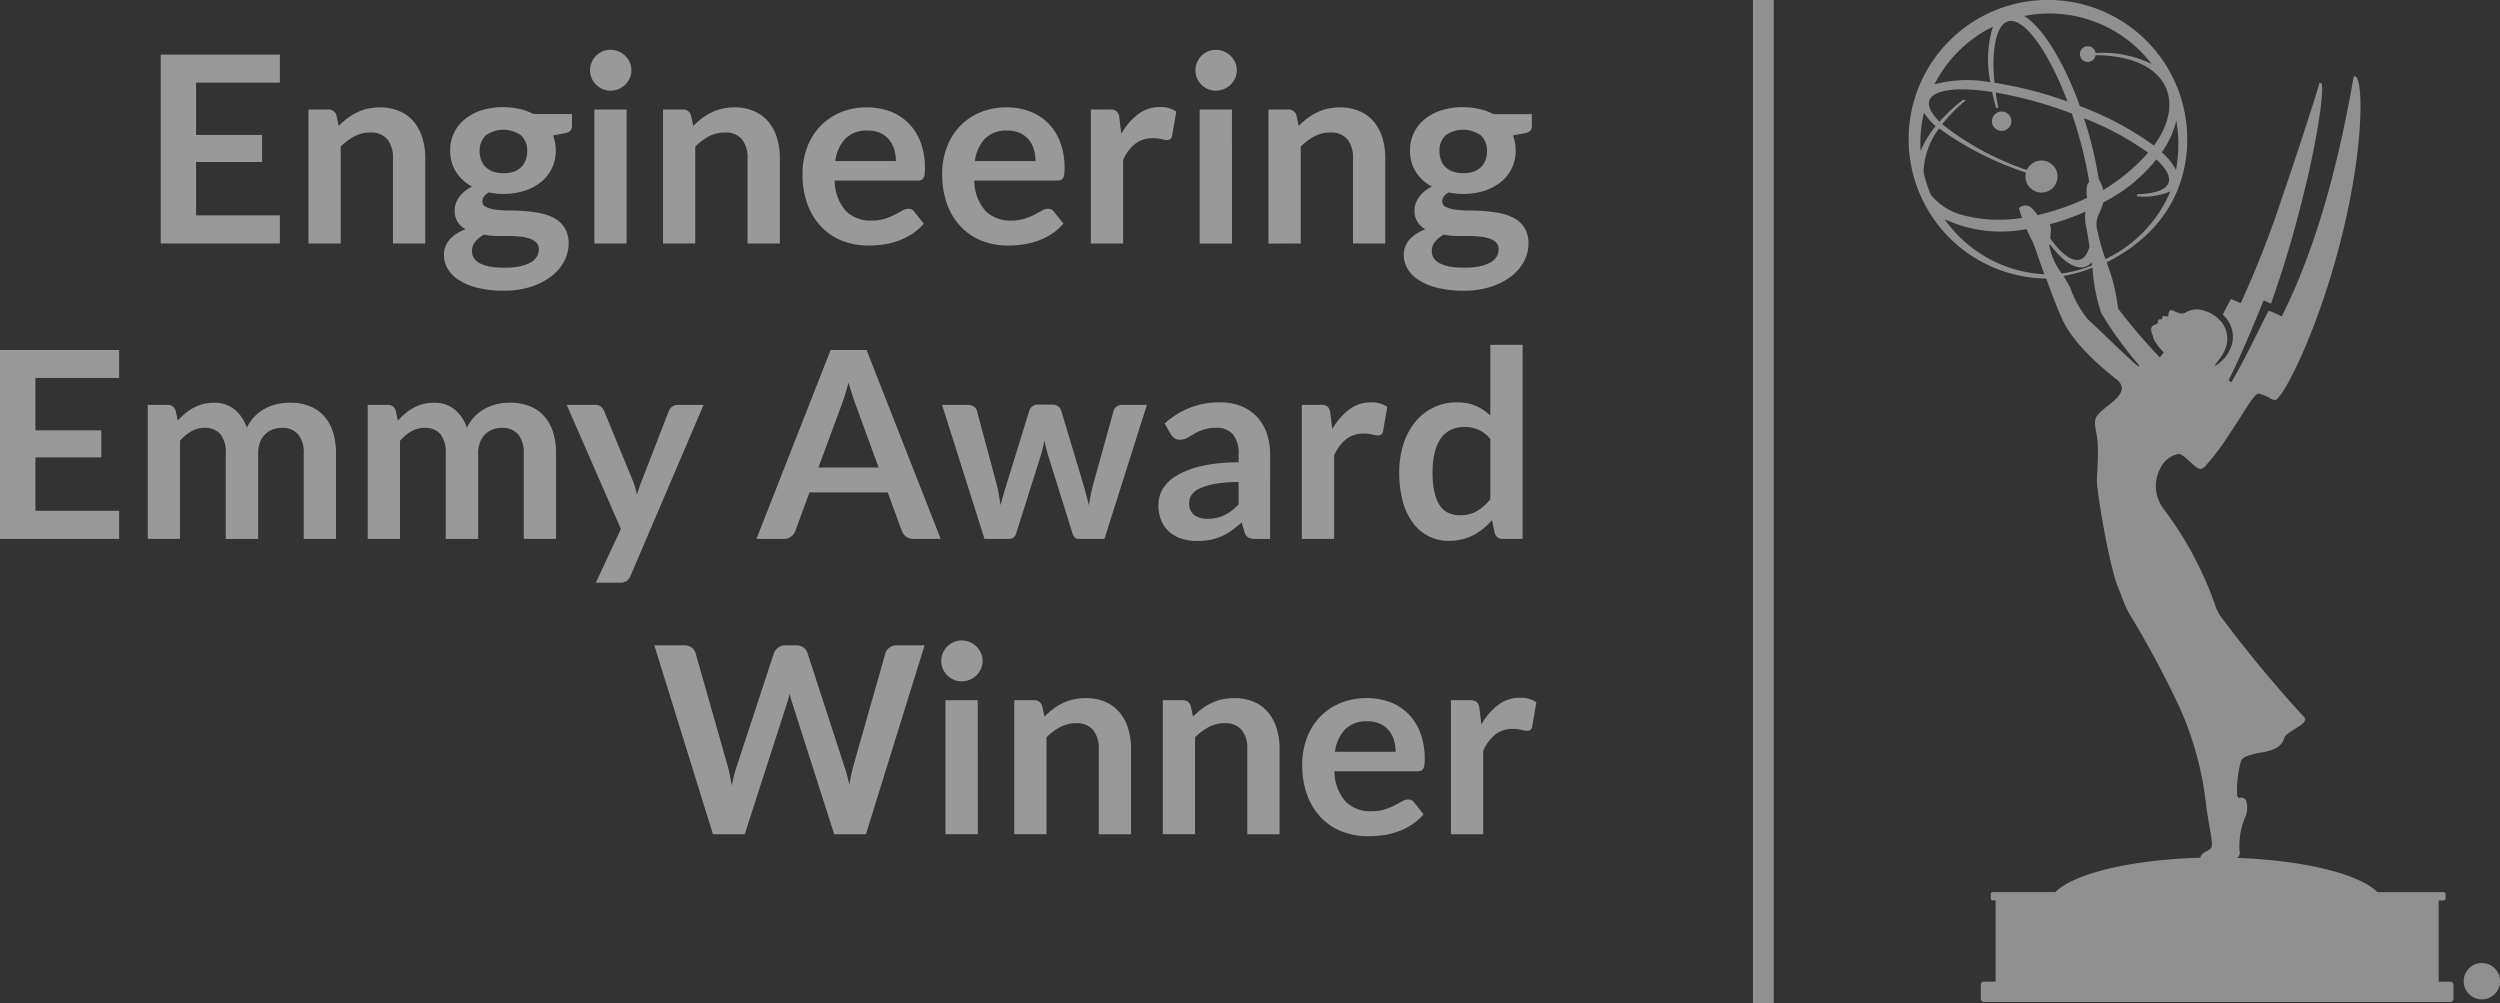
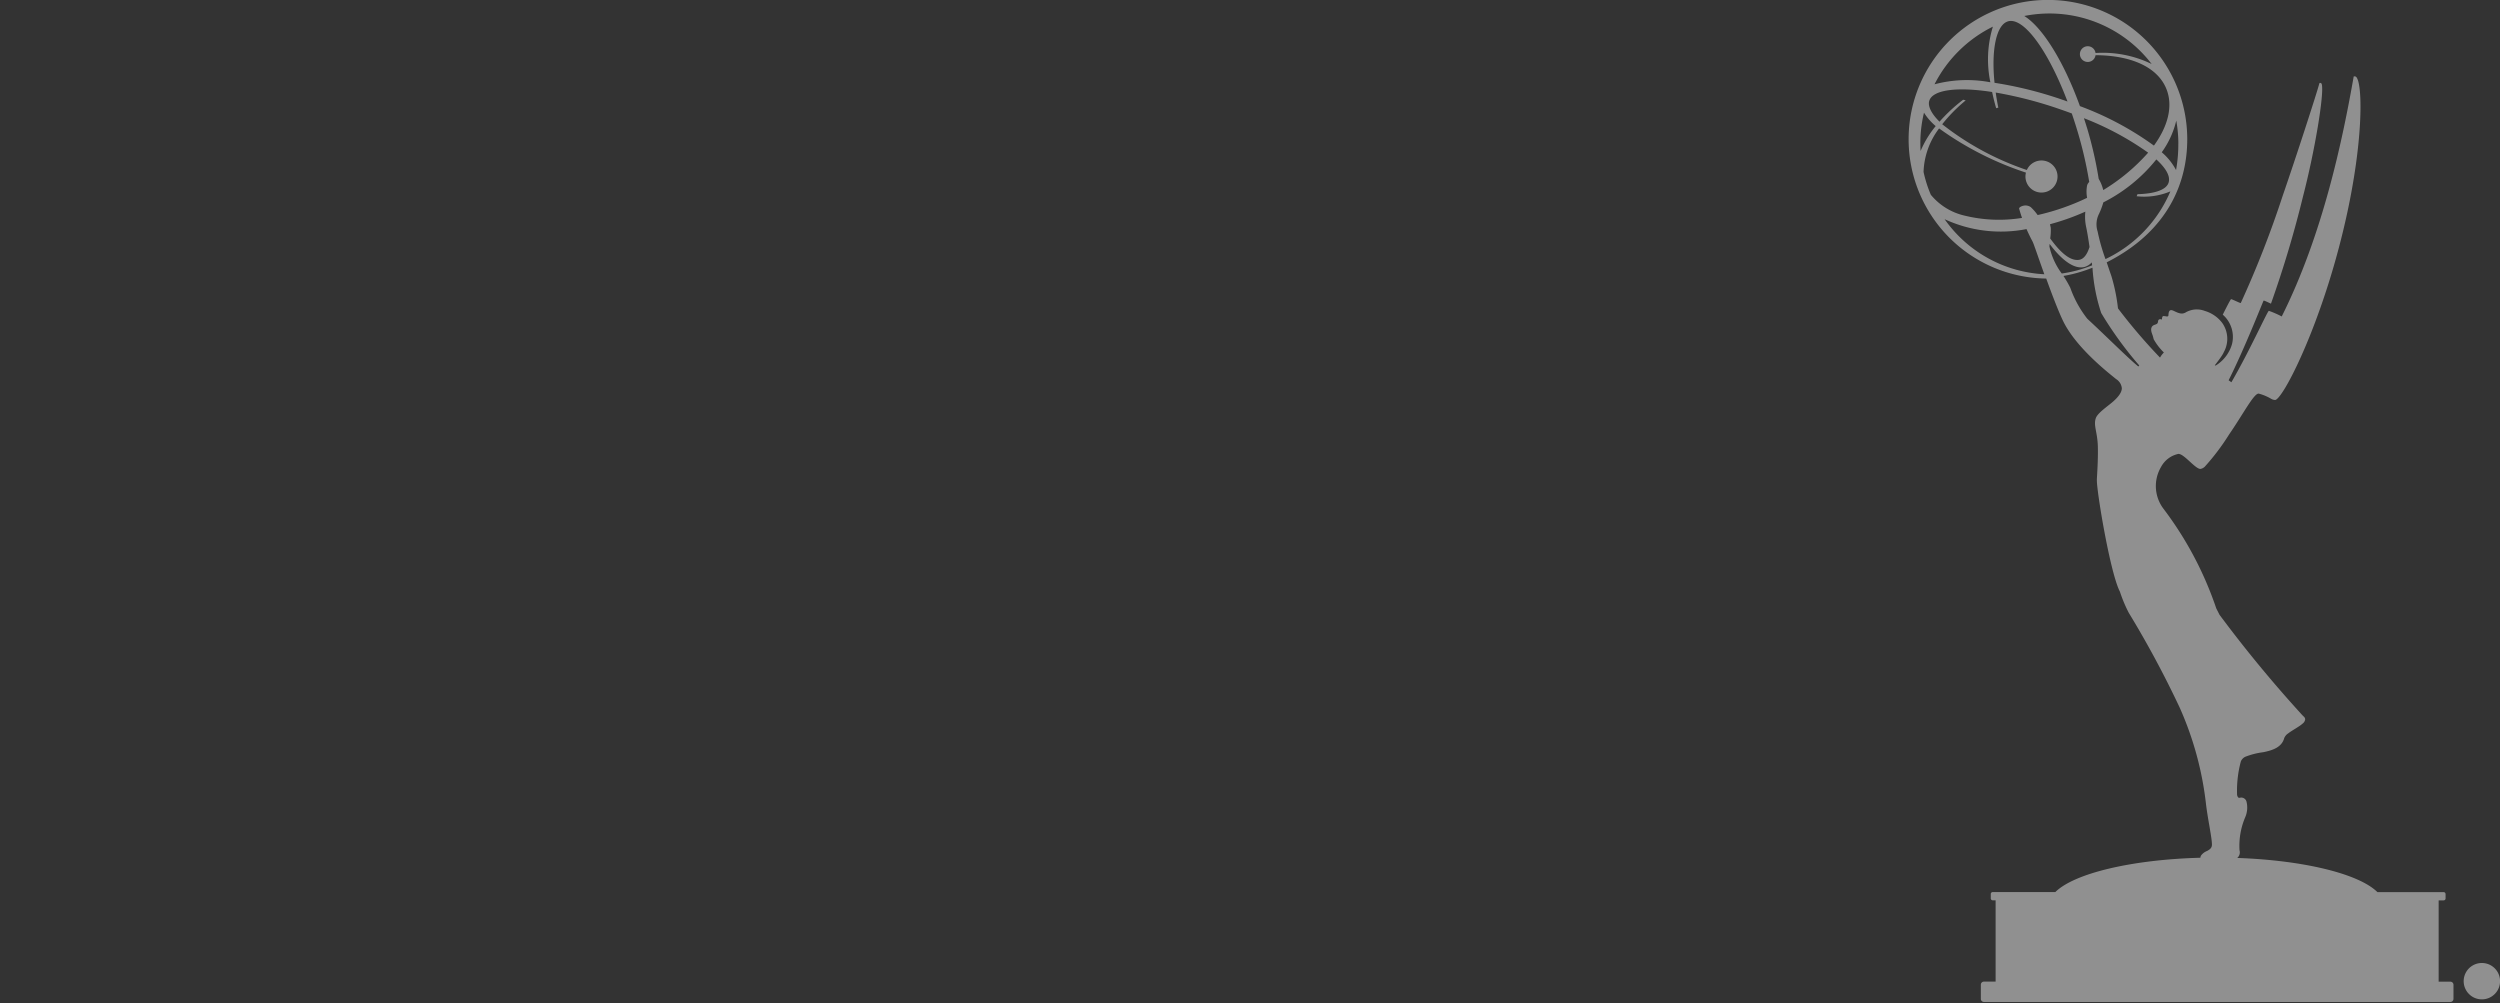
<svg xmlns="http://www.w3.org/2000/svg" height="88.293" viewBox="0 0 219.996 88.293" width="219.996">
  <rect x="0" y="0" width="219.996" height="88.293" fill="#333333" stroke="none" />
  <clipPath id="a">
    <path d="m0 0h219.996v88.293h-219.996z" />
  </clipPath>
  <g clip-path="url(#a)" opacity=".5">
    <g fill="#eee">
      <path d="m238.875 95.95a1.6 1.6 0 1 1 .021 0z" transform="translate(-20.485 -8.008)" />
      <path d="m238.9 93.052a1.324 1.324 0 1 0 1.337 1.328 1.308 1.308 0 0 0 -1.289-1.328z" transform="translate(-20.511 -8.034)" />
-       <path d="m239.455 95.282-.22-.455c-.131-.27-.161-.292-.431-.292h-.118v.747h-.258v-1.769h.419a.79.79 0 0 1 .594.162.441.441 0 0 1 .132.344.4.4 0 0 1 -.4.412.323.323 0 0 1 -.042 0c.2.006.249.117.323.27l.279.58z" transform="translate(-20.584 -8.073)" />
      <path d="m238.883 93.765h-.176v.572c.234 0 .64.037.64-.309 0-.239-.28-.263-.463-.263" transform="translate(-20.608 -8.095)" />
-       <path d="m192.706 10.739a.854.854 0 1 0 .854.854.853.853 0 0 0 -.854-.854" transform="translate(-16.563 -.927)" />
      <path d="m231.5 86.387h-1.033v-7.155h.439a.169.169 0 0 0 .17-.169v-.387a.17.17 0 0 0 -.17-.17h-5.828c-1.6-1.593-6.42-2.8-12.335-3.007a.64.64 0 0 0 .2-.672 6.436 6.436 0 0 1 .492-2.888 2.149 2.149 0 0 0 .134-1.348.48.48 0 0 0 -.552-.4c-.018 0-.037.007-.055.013-.12.029-.194-.072-.233-.254a9.931 9.931 0 0 1 .331-2.943.785.785 0 0 1 .394-.414 6.661 6.661 0 0 1 1.577-.4c.819-.166 1.625-.423 1.847-1.242a.9.9 0 0 1 .341-.409c.378-.294.968-.584 1.284-.873a.54.54 0 0 0 .218-.368.33.33 0 0 0 -.119-.238c-.043-.041-.093-.09-.144-.143a113.45 113.45 0 0 1 -7.274-8.819c-.1-.2-.2-.393-.29-.573a30.864 30.864 0 0 0 -4.642-8.758 3.31 3.31 0 0 1 -.219-3.669 2.264 2.264 0 0 1 1.535-1.16c.243 0 .589.3.936.617.379.344.755.7.991.706a.682.682 0 0 0 .408-.216 19.894 19.894 0 0 0 2.117-2.806c.994-1.44 1.782-2.874 2.28-3.4.126-.134.234-.208.323-.208a4.167 4.167 0 0 1 1.122.471.838.838 0 0 0 .32.093c.086 0 .188-.083.328-.244 1.148-1.328 4.241-7.9 6.038-16.262 1.312-6.1 1.334-10.5.922-11.661-.071-.2-.147-.3-.248-.308a.345.345 0 0 0 -.087 0 .031.031 0 0 0 -.029.025c-.948 5.4-2.682 13.826-6.33 21.1a8.636 8.636 0 0 0 -1.123-.492h-.016l-.012.011c-.188.2-1.772 3.687-3.279 6.271l-.245-.173c1.4-2.79 2.911-6.645 3.067-6.986l.014-.026a.04.04 0 0 1 .029 0c.119.026.554.242.617.268a95.852 95.852 0 0 0 2.82-9.434c1.049-4.048 1.873-9.032 1.652-9.869a.147.147 0 0 0 -.144-.123c-.048 0-.059.015-.069.049-.28 1.022-2.034 6.431-3.232 9.9a89.346 89.346 0 0 1 -3.676 9.405c-.01.013-.012.019-.018.02a.152.152 0 0 1 -.029-.007c-.138-.041-.659-.3-.792-.332a.065.065 0 0 0 -.026 0l-.016.016c-.116.151-.556 1.033-.711 1.344a2.6 2.6 0 0 1 .814 2.587 3.274 3.274 0 0 1 -1.435 1.891l-.082-.023c.8-1.014.8-1.182.8-1.182a.012.012 0 0 0 .011-.007 2.413 2.413 0 0 0 -.149-2.528 2.962 2.962 0 0 0 -1.542-1.067 1.955 1.955 0 0 0 -1.641.109c-.324.21-.6.128-1.064-.1-.145-.072-.26-.1-.343-.058s-.141.172-.15.413c0 .116-.073.133-.162.125a1.443 1.443 0 0 0 -.286-.037c-.1.011-.125.185-.118.308a.373.373 0 0 0 -.223-.023.173.173 0 0 0 -.118.157c-.034.231-.079.248-.32.333-.2.069-.409.259-.215.781a3.189 3.189 0 0 1 .142.479 5.07 5.07 0 0 0 .9 1.17 2.024 2.024 0 0 0 -.341.45 49.132 49.132 0 0 1 -3.7-4.332 15.765 15.765 0 0 0 -.575-2.827c-.154-.442-.29-.849-.417-1.224 5.554-2.81 7.088-7.2 7.088-10.831a12.259 12.259 0 1 0 -12.41 12.257c.5 1.381 1.064 2.862 1.479 3.724 1.159 2.408 4.133 4.676 4.664 5.118a1.063 1.063 0 0 1 .512.824c-.012.3-.215.673-.778 1.167-.483.424-1.365 1-1.517 1.465-.213.651.15 1.219.183 2.483.035 1.372-.1 2.841-.085 2.978v.013c0 1.056 1.139 7.916 1.981 9.689l.048.1a12.44 12.44 0 0 0 .776 1.851 88.193 88.193 0 0 1 4.484 8.348 28.7 28.7 0 0 1 2.319 8.529c.163 1.34.532 3 .517 3.549-.008.285-.21.418-.434.538a1.173 1.173 0 0 0 -.525.4.4.4 0 0 0 -.056.193c-6.11.165-11.129 1.39-12.765 3.021h-5.512a.17.17 0 0 0 -.17.17v.386a.171.171 0 0 0 .17.169h.256v7.154h-1.028a.272.272 0 0 0 -.272.271v1.249a.274.274 0 0 0 .272.272h41.047a.274.274 0 0 0 .272-.272v-1.249a.272.272 0 0 0 -.272-.264m-30.351-63.587a17.258 17.258 0 0 1 -.691-2.424 2.045 2.045 0 0 1 .119-1.552 6.667 6.667 0 0 0 .383-1.015 14.1 14.1 0 0 0 4.664-3.782c.858.787 1.264 1.5 1.074 2.06-.219.644-1.277.966-2.731 1l-.075.182a5.963 5.963 0 0 0 2.969-.429 11.593 11.593 0 0 1 -5.711 5.96zm-4.821-2.781c-.021-.081-.047-.219-.059-.29a20.114 20.114 0 0 0 2.323-.773c.268-.106.528-.219.786-.333a4.262 4.262 0 0 0 .081 1.4c.086.4.2 1.1.286 1.712-.2.627-.487 1.052-.9 1.127-.756.132-1.613-.566-2.561-1.879a4.723 4.723 0 0 0 .047-.964zm3.209-8.719c-.092-.3-.186-.6-.285-.9a25.855 25.855 0 0 1 5.652 3.035 17.056 17.056 0 0 1 -3.953 3.293 3.451 3.451 0 0 0 -.4-.988 34.392 34.392 0 0 0 -1.013-4.44zm8.022 1.321a12.689 12.689 0 0 1 -.2 2.344 5.29 5.29 0 0 0 -1.259-1.565 7.814 7.814 0 0 0 1.278-2.789 11.814 11.814 0 0 1 .185 2.013zm-11.345-11.434a11.321 11.321 0 0 1 9 4.447 9.867 9.867 0 0 0 -4.94-.97.691.691 0 1 0 0 .192c3.076.014 5.453 1.014 6.238 2.978.6 1.5.138 3.274-1.1 4.979a27.081 27.081 0 0 0 -6.512-3.474c-1.424-3.94-3.3-6.94-4.9-7.932a11.4 11.4 0 0 1 2.214-.22zm-3.651.694c1.389-.415 3.561 2.6 5.245 7.055-.132-.048-.267-.1-.4-.141a34.112 34.112 0 0 0 -6.022-1.508c-.3-2.921.158-5.1 1.178-5.405zm-1.32.46a9.847 9.847 0 0 0 -.223 4.9 11.1 11.1 0 0 0 -4.918.179 11.435 11.435 0 0 1 5.142-5.077zm-6.386 10.279a11.478 11.478 0 0 1 .321-2.706 5.09 5.09 0 0 0 1.031 1.181 8.928 8.928 0 0 0 -1.331 2.193c-.011-.217-.021-.442-.019-.667zm2.136 6.668a11.753 11.753 0 0 0 7.208.871c.148.337.323.706.537 1.107.105.2.529 1.483 1.031 2.869a11.44 11.44 0 0 1 -8.776-4.844zm8.186-.364a4.489 4.489 0 0 0 -.609-.7.811.811 0 0 0 -.692-.108c-.206.055-.354.168-.325.26s.1.365.253.8a12.726 12.726 0 0 1 -5.05-.2 5.416 5.416 0 0 1 -2.977-1.836 11.226 11.226 0 0 1 -.64-2.009 6.688 6.688 0 0 1 1.369-3.83 28.04 28.04 0 0 0 7.643 3.889 1.328 1.328 0 0 0 -.044.34 1.411 1.411 0 1 0 .122-.57 24.874 24.874 0 0 1 -7.448-4.026 13.872 13.872 0 0 1 2.069-2.1l-.224-.059a14.444 14.444 0 0 0 -2.082 1.934c-.719-.711-1.049-1.377-.9-1.845.312-.975 2.47-1.244 5.53-.769.093.451.221.963.355 1.427l.189-.051c-.093-.453-.168-.9-.23-1.328a35.965 35.965 0 0 1 5.665 1.471c.349.12.694.243 1.032.368.168.492.332 1 .487 1.513a35.624 35.624 0 0 1 1.047 4.518.685.685 0 0 0 -.186.3 2.892 2.892 0 0 0 0 1.093q-.615.3-1.268.559a20.135 20.135 0 0 1 -3.085.959zm2.119 5.141a6.2 6.2 0 0 1 -1.082-2.37c0-.026.006-.111.016-.23 1.119 1.5 2.229 2.276 3.108 2.015a1.341 1.341 0 0 0 .6-.39c.011.08.023.166.036.257a11.084 11.084 0 0 1 -2.677.721zm6.742 8.185c-.818-.65-2.944-2.775-4.491-4.2a9.56 9.56 0 0 1 -1.5-2.733 10.506 10.506 0 0 0 -.6-1.035 12.254 12.254 0 0 0 2.557-.728 15.7 15.7 0 0 0 .767 3.989 32.436 32.436 0 0 0 3.349 4.618z" transform="translate(-15.87)" />
-       <path d="m0 0h1.827v88.291h-1.827z" transform="translate(154.258 .003)" />
    </g>
-     <path d="m10.484 31.212v2.461h-7.368v4.61h5.8v2.379h-5.8v4.7h7.369v2.471h-10.485v-16.621zm2.516 16.624v-11.794h1.735a.7.7 0 0 1 .725.516l.184.874a6.813 6.813 0 0 1 .65-.632 4.145 4.145 0 0 1 .725-.494 3.878 3.878 0 0 1 .829-.328 3.673 3.673 0 0 1 .97-.122 2.75 2.75 0 0 1 1.834.6 3.635 3.635 0 0 1 1.075 1.6 3.61 3.61 0 0 1 .69-1.005 3.732 3.732 0 0 1 .908-.684 4.19 4.19 0 0 1 1.052-.391 5.065 5.065 0 0 1 1.121-.127 4.713 4.713 0 0 1 1.736.3 3.327 3.327 0 0 1 1.276.874 3.843 3.843 0 0 1 .787 1.4 6.106 6.106 0 0 1 .27 1.9v7.508h-2.84v-7.502a2.52 2.52 0 0 0 -.494-1.695 1.814 1.814 0 0 0 -1.449-.57 2.141 2.141 0 0 0 -.81.151 1.926 1.926 0 0 0 -.656.43 1.981 1.981 0 0 0 -.442.707 2.737 2.737 0 0 0 -.161.977v7.508h-2.849v-7.508a2.571 2.571 0 0 0 -.478-1.724 1.78 1.78 0 0 0 -1.408-.541 2.275 2.275 0 0 0 -1.144.305 3.858 3.858 0 0 0 -.995.834v8.633zm19.359 0v-11.794h1.741a.7.7 0 0 1 .725.516l.184.874a6.814 6.814 0 0 1 .65-.632 4.145 4.145 0 0 1 .725-.494 3.871 3.871 0 0 1 .828-.328 3.68 3.68 0 0 1 .971-.122 2.75 2.75 0 0 1 1.833.6 3.627 3.627 0 0 1 1.075 1.6 3.61 3.61 0 0 1 .69-1.005 3.767 3.767 0 0 1 .908-.684 4.2 4.2 0 0 1 1.053-.391 5.057 5.057 0 0 1 1.12-.127 4.718 4.718 0 0 1 1.737.3 3.33 3.33 0 0 1 1.275.874 3.843 3.843 0 0 1 .787 1.4 6.079 6.079 0 0 1 .27 1.9v7.508h-2.843v-7.502a2.525 2.525 0 0 0 -.494-1.695 1.816 1.816 0 0 0 -1.449-.57 2.149 2.149 0 0 0 -.81.151 1.934 1.934 0 0 0 -.656.43 1.981 1.981 0 0 0 -.442.707 2.757 2.757 0 0 0 -.161.977v7.508h-2.851v-7.508a2.576 2.576 0 0 0 -.477-1.724 1.783 1.783 0 0 0 -1.408-.541 2.27 2.27 0 0 0 -1.144.305 3.843 3.843 0 0 0 -.995.834v8.633zm23.13 3.242a1.107 1.107 0 0 1 -.329.454 1 1 0 0 1 -.614.155h-2.113l2.207-4.725-4.77-10.92h2.482a.781.781 0 0 1 .529.16 1.064 1.064 0 0 1 .276.368l2.518 6.116a5.359 5.359 0 0 1 .218.621c.061.214.114.429.161.643.061-.222.129-.438.2-.643s.152-.418.237-.633l2.367-6.1a.84.84 0 0 1 .3-.379.812.812 0 0 1 .478-.149h2.276zm27.291-3.242h-2.388a1.047 1.047 0 0 1 -.661-.2 1.144 1.144 0 0 1 -.373-.5l-1.242-3.392h-6.887l-1.241 3.392a1.087 1.087 0 0 1 -.362.483 1.023 1.023 0 0 1 -.661.218h-2.4l6.53-16.624h3.161zm-10.76-6.277h5.3l-2.02-5.529q-.138-.369-.3-.868t-.328-1.087q-.162.587-.317 1.093t-.3.884zm10.88-5.517h2.254a.937.937 0 0 1 .54.149.643.643 0 0 1 .275.379l1.69 6.3c.091.344.167.683.225 1.012s.112.659.166.989q.126-.495.27-.989t.305-1.012l1.953-6.323a.724.724 0 0 1 .276-.38.808.808 0 0 1 .482-.149h1.254a.87.87 0 0 1 .518.149.724.724 0 0 1 .276.38l1.931 6.438q.149.495.27.96t.235.937q.081-.495.179-.989t.247-1.023l1.747-6.3a.642.642 0 0 1 .277-.379.874.874 0 0 1 .506-.149h2.149l-3.736 11.794h-2.289q-.369 0-.529-.507l-2.128-6.816c-.069-.222-.132-.447-.189-.672s-.106-.45-.143-.673c-.047.23-.1.459-.15.685s-.115.454-.184.683l-2.15 6.793a.624.624 0 0 1 -.62.507h-2.172zm28.866 11.795h-1.276a1.375 1.375 0 0 1 -.632-.121.778.778 0 0 1 -.345-.489l-.252-.839a9.946 9.946 0 0 1 -.88.705 5.336 5.336 0 0 1 -.891.513 4.582 4.582 0 0 1 -.977.311 5.928 5.928 0 0 1 -1.15.1 4.468 4.468 0 0 1 -1.38-.2 2.968 2.968 0 0 1 -1.086-.6 2.755 2.755 0 0 1 -.707-1 3.59 3.59 0 0 1 -.252-1.4 2.749 2.749 0 0 1 .351-1.32 3.3 3.3 0 0 1 1.166-1.176 7.443 7.443 0 0 1 2.174-.871 13.844 13.844 0 0 1 3.368-.346v-.7a2.636 2.636 0 0 0 -.5-1.767 1.825 1.825 0 0 0 -1.455-.574 3.5 3.5 0 0 0 -1.149.162 4.415 4.415 0 0 0 -.8.362q-.339.2-.627.362a1.266 1.266 0 0 1 -.631.162.82.82 0 0 1 -.494-.15 1.165 1.165 0 0 1 -.333-.367l-.518-.909a7.018 7.018 0 0 1 4.909-1.862 4.755 4.755 0 0 1 1.846.339 3.923 3.923 0 0 1 1.373.943 4.014 4.014 0 0 1 .856 1.443 5.546 5.546 0 0 1 .294 1.839zm-5.519-1.771a3.8 3.8 0 0 0 .8-.079 3.068 3.068 0 0 0 .7-.238 3.678 3.678 0 0 0 .632-.39 5.689 5.689 0 0 0 .615-.549v-1.975a11.614 11.614 0 0 0 -2.075.156 5.5 5.5 0 0 0 -1.339.4 1.715 1.715 0 0 0 -.718.567 1.262 1.262 0 0 0 -.213.706 1.248 1.248 0 0 0 .442 1.076 1.907 1.907 0 0 0 1.156.324m8.312 1.771v-11.793h1.667a.894.894 0 0 1 .609.16.935.935 0 0 1 .23.552l.173 1.425a5.611 5.611 0 0 1 1.483-1.724 3.12 3.12 0 0 1 1.909-.632 2.463 2.463 0 0 1 1.448.4l-.368 2.126a.439.439 0 0 1 -.15.293.5.5 0 0 1 -.31.087 1.894 1.894 0 0 1 -.471-.081 3.145 3.145 0 0 0 -.793-.08 2.412 2.412 0 0 0 -1.518.489 3.772 3.772 0 0 0 -1.068 1.433v7.346zm17.693 0a.7.7 0 0 1 -.724-.518l-.23-1.138a7.133 7.133 0 0 1 -.77.748 4.964 4.964 0 0 1 -.868.575 4.562 4.562 0 0 1 -1 .374 4.882 4.882 0 0 1 -1.156.131 3.9 3.9 0 0 1 -1.77-.4 3.945 3.945 0 0 1 -1.386-1.167 5.585 5.585 0 0 1 -.9-1.891 9.54 9.54 0 0 1 -.316-2.575 8.046 8.046 0 0 1 .356-2.438 5.94 5.94 0 0 1 1.023-1.954 4.766 4.766 0 0 1 1.6-1.293 4.607 4.607 0 0 1 2.092-.466 4.1 4.1 0 0 1 1.689.316 4.434 4.434 0 0 1 1.254.845v-6.23h2.84v17.082zm-3.783-2.081a2.89 2.89 0 0 0 1.506-.368 4.45 4.45 0 0 0 1.173-1.045v-5.288a2.786 2.786 0 0 0 -1.053-.828 3.085 3.085 0 0 0 -1.224-.241 2.743 2.743 0 0 0 -1.167.241 2.3 2.3 0 0 0 -.885.73 3.579 3.579 0 0 0 -.556 1.241 7.078 7.078 0 0 0 -.2 1.777 7.922 7.922 0 0 0 .167 1.753 3.465 3.465 0 0 0 .477 1.172 1.831 1.831 0 0 0 .758.655 2.416 2.416 0 0 0 1 .2m-70.887 11.447h2.6a1.136 1.136 0 0 1 .672.189.92.92 0 0 1 .363.512l2.828 9.944c.069.246.132.512.189.8s.113.592.167.914q.092-.482.2-.914c.072-.288.151-.554.235-.8l3.268-9.945a1.078 1.078 0 0 1 .362-.482 1.018 1.018 0 0 1 .661-.218h.907a1.111 1.111 0 0 1 .667.189.981.981 0 0 1 .368.512l3.235 9.947a13.216 13.216 0 0 1 .437 1.633c.054-.3.109-.587.167-.863s.117-.533.178-.77l2.832-9.948a.923.923 0 0 1 .356-.494 1.076 1.076 0 0 1 .667-.206h2.425l-5.162 16.625h-2.793l-3.632-11.357c-.047-.146-.094-.3-.144-.471s-.1-.349-.143-.541c-.047.192-.093.371-.143.541s-.1.324-.143.471l-3.669 11.357h-2.794zm28.889 1.391a1.624 1.624 0 0 1 -.149.689 1.866 1.866 0 0 1 -.978.949 1.762 1.762 0 0 1 -.713.143 1.7 1.7 0 0 1 -.7-.143 1.819 1.819 0 0 1 -.569-.385 1.841 1.841 0 0 1 -.385-.565 1.647 1.647 0 0 1 -.143-.689 1.775 1.775 0 0 1 .143-.714 1.8 1.8 0 0 1 .954-.959 1.726 1.726 0 0 1 .7-.144 1.793 1.793 0 0 1 .713.144 1.9 1.9 0 0 1 .581.386 1.855 1.855 0 0 1 .4.574 1.749 1.749 0 0 1 .149.714m-.426 15.232h-2.844v-11.792h2.839zm3.208 0v-11.791h1.736a.7.7 0 0 1 .724.516l.2.932a6.374 6.374 0 0 1 .754-.667 5.122 5.122 0 0 1 .84-.517 4.215 4.215 0 0 1 .947-.333 5.027 5.027 0 0 1 1.1-.116 4.229 4.229 0 0 1 1.713.329 3.365 3.365 0 0 1 1.247.919 4.044 4.044 0 0 1 .758 1.414 6 6 0 0 1 .259 1.81v7.507h-2.843v-7.507a2.518 2.518 0 0 0 -.5-1.672 1.856 1.856 0 0 0 -1.5-.593 2.961 2.961 0 0 0 -1.38.334 4.927 4.927 0 0 0 -1.218.908v8.529zm13.072 0v-11.791h1.735a.7.7 0 0 1 .725.516l.2.932a6.439 6.439 0 0 1 .753-.667 5.16 5.16 0 0 1 .84-.517 4.231 4.231 0 0 1 .947-.333 5.033 5.033 0 0 1 1.1-.116 4.229 4.229 0 0 1 1.713.329 3.375 3.375 0 0 1 1.248.919 4.044 4.044 0 0 1 .758 1.414 6 6 0 0 1 .259 1.81v7.507h-2.84v-7.507a2.517 2.517 0 0 0 -.5-1.672 1.858 1.858 0 0 0 -1.5-.593 2.961 2.961 0 0 0 -1.38.334 4.932 4.932 0 0 0 -1.219.908v8.529zm17.944-11.979a5.728 5.728 0 0 1 2.052.357 4.493 4.493 0 0 1 1.615 1.041 4.736 4.736 0 0 1 1.057 1.678 6.316 6.316 0 0 1 .379 2.27 3.954 3.954 0 0 1 -.028.535.845.845 0 0 1 -.1.333.424.424 0 0 1 -.2.173.893.893 0 0 1 -.322.052h-7.289a4.072 4.072 0 0 0 .977 2.667 3.047 3.047 0 0 0 2.254.85 3.883 3.883 0 0 0 1.19-.161 5.744 5.744 0 0 0 .874-.355q.373-.2.655-.357a1.1 1.1 0 0 1 .545-.161.627.627 0 0 1 .3.069.7.7 0 0 1 .219.2l.827 1.035a4.729 4.729 0 0 1 -1.057.926 5.969 5.969 0 0 1 -1.224.6 6.739 6.739 0 0 1 -1.3.317 9.316 9.316 0 0 1 -1.292.087 6.278 6.278 0 0 1 -2.288-.409 5.115 5.115 0 0 1 -1.839-1.206 5.683 5.683 0 0 1 -1.231-1.978 7.647 7.647 0 0 1 -.448-2.729 6.538 6.538 0 0 1 .391-2.271 5.437 5.437 0 0 1 1.121-1.85 5.253 5.253 0 0 1 1.782-1.247 5.862 5.862 0 0 1 2.374-.461m.058 2.036a2.624 2.624 0 0 0 -1.942.7 3.457 3.457 0 0 0 -.9 1.989h5.334a3.538 3.538 0 0 0 -.149-1.041 2.4 2.4 0 0 0 -.46-.857 2.171 2.171 0 0 0 -.781-.58 2.652 2.652 0 0 0 -1.1-.213m7.358 9.943v-11.794h1.667a.9.9 0 0 1 .609.161.93.93 0 0 1 .23.551l.172 1.426a5.6 5.6 0 0 1 1.483-1.725 3.121 3.121 0 0 1 1.909-.631 2.463 2.463 0 0 1 1.448.4l-.367 2.126a.447.447 0 0 1 -.15.294.513.513 0 0 1 -.311.086 1.938 1.938 0 0 1 -.471-.081 3.145 3.145 0 0 0 -.793-.08 2.409 2.409 0 0 0 -1.518.49 3.761 3.761 0 0 0 -1.069 1.431v7.345zm-103.053-68.605v2.46h-7.37v4.609h5.805v2.38h-5.805v4.7h7.37v2.472h-10.485v-16.621zm2.516 16.624v-11.795h1.736a.7.7 0 0 1 .725.517l.2.931a6.44 6.44 0 0 1 .753-.666 5.229 5.229 0 0 1 .84-.518 4.277 4.277 0 0 1 .947-.333 5.028 5.028 0 0 1 1.1-.115 4.213 4.213 0 0 1 1.713.329 3.382 3.382 0 0 1 1.247.918 4.045 4.045 0 0 1 .758 1.414 5.977 5.977 0 0 1 .259 1.811v7.508h-2.84v-7.509a2.516 2.516 0 0 0 -.5-1.672 1.852 1.852 0 0 0 -1.5-.593 2.96 2.96 0 0 0 -1.38.333 4.959 4.959 0 0 0 -1.219.909v8.53zm17.153-12a6.222 6.222 0 0 1 1.425.155 4.8 4.8 0 0 1 1.219.454h3.392v1.056a.585.585 0 0 1 -.138.414.82.82 0 0 1 -.471.207l-1.057.2a3.527 3.527 0 0 1 .177.631 3.7 3.7 0 0 1 .064.7 3.473 3.473 0 0 1 -1.317 2.781 4.461 4.461 0 0 1 -1.459.765 5.971 5.971 0 0 1 -1.834.27 6.623 6.623 0 0 1 -1.297-.128q-.552.336-.552.753a.554.554 0 0 0 .328.526 2.648 2.648 0 0 0 .862.238 9.431 9.431 0 0 0 1.212.069c.453 0 .915.019 1.392.058a10.936 10.936 0 0 1 1.391.2 4.088 4.088 0 0 1 1.212.456 2.421 2.421 0 0 1 .863.848 2.609 2.609 0 0 1 .327 1.378 3.247 3.247 0 0 1 -.386 1.523 4.083 4.083 0 0 1 -1.114 1.314 5.845 5.845 0 0 1 -1.788.929 7.633 7.633 0 0 1 -2.415.352 9.237 9.237 0 0 1 -2.332-.259 5.426 5.426 0 0 1 -1.638-.69 2.975 2.975 0 0 1 -.971-.993 2.325 2.325 0 0 1 -.323-1.173 2 2 0 0 1 .506-1.391 3.474 3.474 0 0 1 1.4-.9 1.957 1.957 0 0 1 -.7-.644 1.861 1.861 0 0 1 -.264-1.045 1.752 1.752 0 0 1 .091-.546 2.18 2.18 0 0 1 .282-.557 2.689 2.689 0 0 1 .476-.524 3.37 3.37 0 0 1 .678-.443 3.7 3.7 0 0 1 -1.408-1.287 3.437 3.437 0 0 1 -.511-1.885 3.464 3.464 0 0 1 1.328-2.788 4.454 4.454 0 0 1 1.483-.765 6.308 6.308 0 0 1 1.871-.261m3.115 12.5a.809.809 0 0 0 -.206-.575 1.366 1.366 0 0 0 -.564-.347 4.025 4.025 0 0 0 -.833-.182 8.444 8.444 0 0 0 -1.011-.058h-1.1a4.661 4.661 0 0 1 -1.1-.127 2.582 2.582 0 0 0 -.777.627 1.286 1.286 0 0 0 -.292.833 1.142 1.142 0 0 0 .155.581 1.288 1.288 0 0 0 .494.466 2.971 2.971 0 0 0 .879.3 6.769 6.769 0 0 0 1.322.11 6.6 6.6 0 0 0 1.368-.123 3.285 3.285 0 0 0 .948-.341 1.447 1.447 0 0 0 .546-.517 1.278 1.278 0 0 0 .172-.651m-3.116-6.68a2.657 2.657 0 0 0 .919-.143 1.8 1.8 0 0 0 .65-.4 1.61 1.61 0 0 0 .39-.609 2.222 2.222 0 0 0 .133-.781 1.849 1.849 0 0 0 -.524-1.386 2.666 2.666 0 0 0 -3.138 0 1.848 1.848 0 0 0 -.523 1.386 2.2 2.2 0 0 0 .132.769 1.7 1.7 0 0 0 .391.615 1.76 1.76 0 0 0 .655.4 2.677 2.677 0 0 0 .915.143m11.262-9.041a1.634 1.634 0 0 1 -.149.69 1.877 1.877 0 0 1 -.978.948 1.78 1.78 0 0 1 -.713.143 1.71 1.71 0 0 1 -.7-.143 1.835 1.835 0 0 1 -.569-.385 1.859 1.859 0 0 1 -.385-.564 1.658 1.658 0 0 1 -.144-.69 1.773 1.773 0 0 1 .144-.714 1.813 1.813 0 0 1 .385-.575 1.851 1.851 0 0 1 .569-.385 1.711 1.711 0 0 1 .7-.144 1.781 1.781 0 0 1 .713.144 1.913 1.913 0 0 1 .58.385 1.846 1.846 0 0 1 .4.575 1.746 1.746 0 0 1 .149.714m-.426 15.233h-2.838v-11.794h2.839zm3.208 0v-11.794h1.735a.7.7 0 0 1 .725.517l.2.931a6.515 6.515 0 0 1 .753-.666 5.229 5.229 0 0 1 .84-.518 4.293 4.293 0 0 1 .947-.333 5.041 5.041 0 0 1 1.1-.115 4.207 4.207 0 0 1 1.713.329 3.393 3.393 0 0 1 1.248.918 4.06 4.06 0 0 1 .758 1.414 6.006 6.006 0 0 1 .259 1.811v7.508h-2.842v-7.509a2.516 2.516 0 0 0 -.5-1.672 1.854 1.854 0 0 0 -1.5-.593 2.96 2.96 0 0 0 -1.38.333 4.976 4.976 0 0 0 -1.219.909v8.53zm17.943-11.979a5.737 5.737 0 0 1 2.053.357 4.485 4.485 0 0 1 1.614 1.041 4.74 4.74 0 0 1 1.057 1.677 6.318 6.318 0 0 1 .379 2.271 3.972 3.972 0 0 1 -.028.534.83.83 0 0 1 -.1.333.419.419 0 0 1 -.2.173.855.855 0 0 1 -.322.052h-7.292a4.07 4.07 0 0 0 .977 2.667 3.049 3.049 0 0 0 2.254.851 3.911 3.911 0 0 0 1.19-.161 5.525 5.525 0 0 0 .874-.356q.373-.195.655-.356a1.09 1.09 0 0 1 .545-.161.623.623 0 0 1 .3.069.691.691 0 0 1 .218.2l.827 1.035a4.724 4.724 0 0 1 -1.057.925 5.931 5.931 0 0 1 -1.224.6 6.718 6.718 0 0 1 -1.3.315 9.174 9.174 0 0 1 -1.282.092 6.3 6.3 0 0 1 -2.288-.407 5.127 5.127 0 0 1 -1.839-1.216 5.664 5.664 0 0 1 -1.23-1.977 7.631 7.631 0 0 1 -.449-2.73 6.533 6.533 0 0 1 .391-2.27 5.442 5.442 0 0 1 1.121-1.851 5.266 5.266 0 0 1 1.782-1.247 5.861 5.861 0 0 1 2.374-.46m.058 2.036a2.627 2.627 0 0 0 -1.942.7 3.456 3.456 0 0 0 -.9 1.989h5.333a3.546 3.546 0 0 0 -.149-1.041 2.392 2.392 0 0 0 -.46-.856 2.163 2.163 0 0 0 -.781-.581 2.682 2.682 0 0 0 -1.1-.212m12.231-2.035a5.735 5.735 0 0 1 2.052.357 4.485 4.485 0 0 1 1.614 1.041 4.755 4.755 0 0 1 1.055 1.677 6.338 6.338 0 0 1 .379 2.271 3.952 3.952 0 0 1 -.029.534.83.83 0 0 1 -.1.333.419.419 0 0 1 -.2.173.852.852 0 0 1 -.322.052h-7.289a4.07 4.07 0 0 0 .978 2.667 3.045 3.045 0 0 0 2.253.851 3.911 3.911 0 0 0 1.19-.161 5.525 5.525 0 0 0 .874-.356c.249-.13.467-.249.655-.356a1.091 1.091 0 0 1 .546-.161.619.619 0 0 1 .3.069.672.672 0 0 1 .218.2l.827 1.035a4.7 4.7 0 0 1 -1.057.925 5.931 5.931 0 0 1 -1.224.6 6.718 6.718 0 0 1 -1.3.315 9.174 9.174 0 0 1 -1.282.092 6.3 6.3 0 0 1 -2.288-.407 5.135 5.135 0 0 1 -1.84-1.216 5.664 5.664 0 0 1 -1.23-1.977 7.652 7.652 0 0 1 -.448-2.73 6.533 6.533 0 0 1 .39-2.27 5.456 5.456 0 0 1 1.121-1.851 5.266 5.266 0 0 1 1.778-1.247 5.866 5.866 0 0 1 2.375-.46m.057 2.036a2.627 2.627 0 0 0 -1.942.7 3.457 3.457 0 0 0 -.9 1.989h5.334a3.577 3.577 0 0 0 -.149-1.041 2.421 2.421 0 0 0 -.46-.856 2.174 2.174 0 0 0 -.782-.581 2.682 2.682 0 0 0 -1.1-.212m7.358 9.944v-11.794h1.669a.9.9 0 0 1 .609.161.93.93 0 0 1 .23.552l.173 1.425a5.59 5.59 0 0 1 1.483-1.724 3.119 3.119 0 0 1 1.908-.632 2.461 2.461 0 0 1 1.448.4l-.367 2.126a.441.441 0 0 1 -.15.293.512.512 0 0 1 -.311.087 1.925 1.925 0 0 1 -.471-.081 3.148 3.148 0 0 0 -.794-.08 2.414 2.414 0 0 0 -1.518.489 3.784 3.784 0 0 0 -1.068 1.434v7.347zm12.843-15.232a1.634 1.634 0 0 1 -.149.69 1.875 1.875 0 0 1 -.979.948 1.776 1.776 0 0 1 -.712.143 1.711 1.711 0 0 1 -.7-.143 1.857 1.857 0 0 1 -.569-.385 1.876 1.876 0 0 1 -.385-.564 1.672 1.672 0 0 1 -.143-.69 1.788 1.788 0 0 1 .143-.714 1.828 1.828 0 0 1 .385-.575 1.873 1.873 0 0 1 .569-.385 1.712 1.712 0 0 1 .706-.137 1.776 1.776 0 0 1 .712.144 1.929 1.929 0 0 1 .581.385 1.862 1.862 0 0 1 .4.575 1.746 1.746 0 0 1 .149.714m-.426 15.233h-2.846v-11.801h2.839zm3.208 0v-11.801h1.735a.7.7 0 0 1 .725.517l.2.931a6.515 6.515 0 0 1 .753-.666 5.229 5.229 0 0 1 .84-.518 4.277 4.277 0 0 1 .947-.333 5.034 5.034 0 0 1 1.1-.115 4.213 4.213 0 0 1 1.713.329 3.382 3.382 0 0 1 1.247.918 4.031 4.031 0 0 1 .758 1.414 5.977 5.977 0 0 1 .259 1.811v7.508h-2.84v-7.509a2.511 2.511 0 0 0 -.5-1.672 1.852 1.852 0 0 0 -1.5-.593 2.96 2.96 0 0 0 -1.38.333 4.959 4.959 0 0 0 -1.219.909v8.53zm17.152-12a6.236 6.236 0 0 1 1.425.155 4.83 4.83 0 0 1 1.219.454h3.38v1.05a.585.585 0 0 1 -.138.414.817.817 0 0 1 -.471.207l-1.057.2a3.605 3.605 0 0 1 .178.631 3.783 3.783 0 0 1 .063.7 3.473 3.473 0 0 1 -1.317 2.781 4.461 4.461 0 0 1 -1.459.765 5.971 5.971 0 0 1 -1.834.27 6.623 6.623 0 0 1 -1.3-.126q-.552.336-.552.753a.554.554 0 0 0 .328.526 2.648 2.648 0 0 0 .862.238 9.436 9.436 0 0 0 1.213.069c.452 0 .915.019 1.391.058a10.935 10.935 0 0 1 1.391.2 4.094 4.094 0 0 1 1.213.456 2.426 2.426 0 0 1 .863.848 2.609 2.609 0 0 1 .327 1.378 3.247 3.247 0 0 1 -.386 1.523 4.083 4.083 0 0 1 -1.114 1.314 5.835 5.835 0 0 1 -1.788.929 7.633 7.633 0 0 1 -2.415.352 9.237 9.237 0 0 1 -2.333-.259 5.425 5.425 0 0 1 -1.638-.69 2.975 2.975 0 0 1 -.971-.993 2.334 2.334 0 0 1 -.323-1.173 2 2 0 0 1 .506-1.391 3.474 3.474 0 0 1 1.4-.9 1.957 1.957 0 0 1 -.7-.644 1.861 1.861 0 0 1 -.264-1.045 1.752 1.752 0 0 1 .091-.546 2.18 2.18 0 0 1 .282-.557 2.719 2.719 0 0 1 .476-.524 3.371 3.371 0 0 1 .678-.443 3.711 3.711 0 0 1 -1.408-1.287 3.437 3.437 0 0 1 -.511-1.885 3.464 3.464 0 0 1 1.328-2.788 4.454 4.454 0 0 1 1.483-.765 6.308 6.308 0 0 1 1.868-.264m3.115 12.5a.809.809 0 0 0 -.206-.575 1.366 1.366 0 0 0 -.564-.347 4.025 4.025 0 0 0 -.833-.182 8.444 8.444 0 0 0 -1.011-.058h-1.1a4.661 4.661 0 0 1 -1.1-.127 2.583 2.583 0 0 0 -.777.627 1.286 1.286 0 0 0 -.292.833 1.142 1.142 0 0 0 .155.581 1.288 1.288 0 0 0 .494.466 2.971 2.971 0 0 0 .879.3 6.775 6.775 0 0 0 1.322.11 6.6 6.6 0 0 0 1.368-.123 3.275 3.275 0 0 0 .948-.341 1.441 1.441 0 0 0 .546-.517 1.278 1.278 0 0 0 .172-.651m-3.115-6.681a2.657 2.657 0 0 0 .919-.143 1.8 1.8 0 0 0 .65-.4 1.623 1.623 0 0 0 .391-.609 2.243 2.243 0 0 0 .132-.781 1.849 1.849 0 0 0 -.524-1.386 2.666 2.666 0 0 0 -3.138 0 1.848 1.848 0 0 0 -.523 1.386 2.2 2.2 0 0 0 .132.769 1.7 1.7 0 0 0 .391.615 1.76 1.76 0 0 0 .655.4 2.677 2.677 0 0 0 .915.143" fill="#fff" transform="translate(0 -.414)" />
  </g>
</svg>